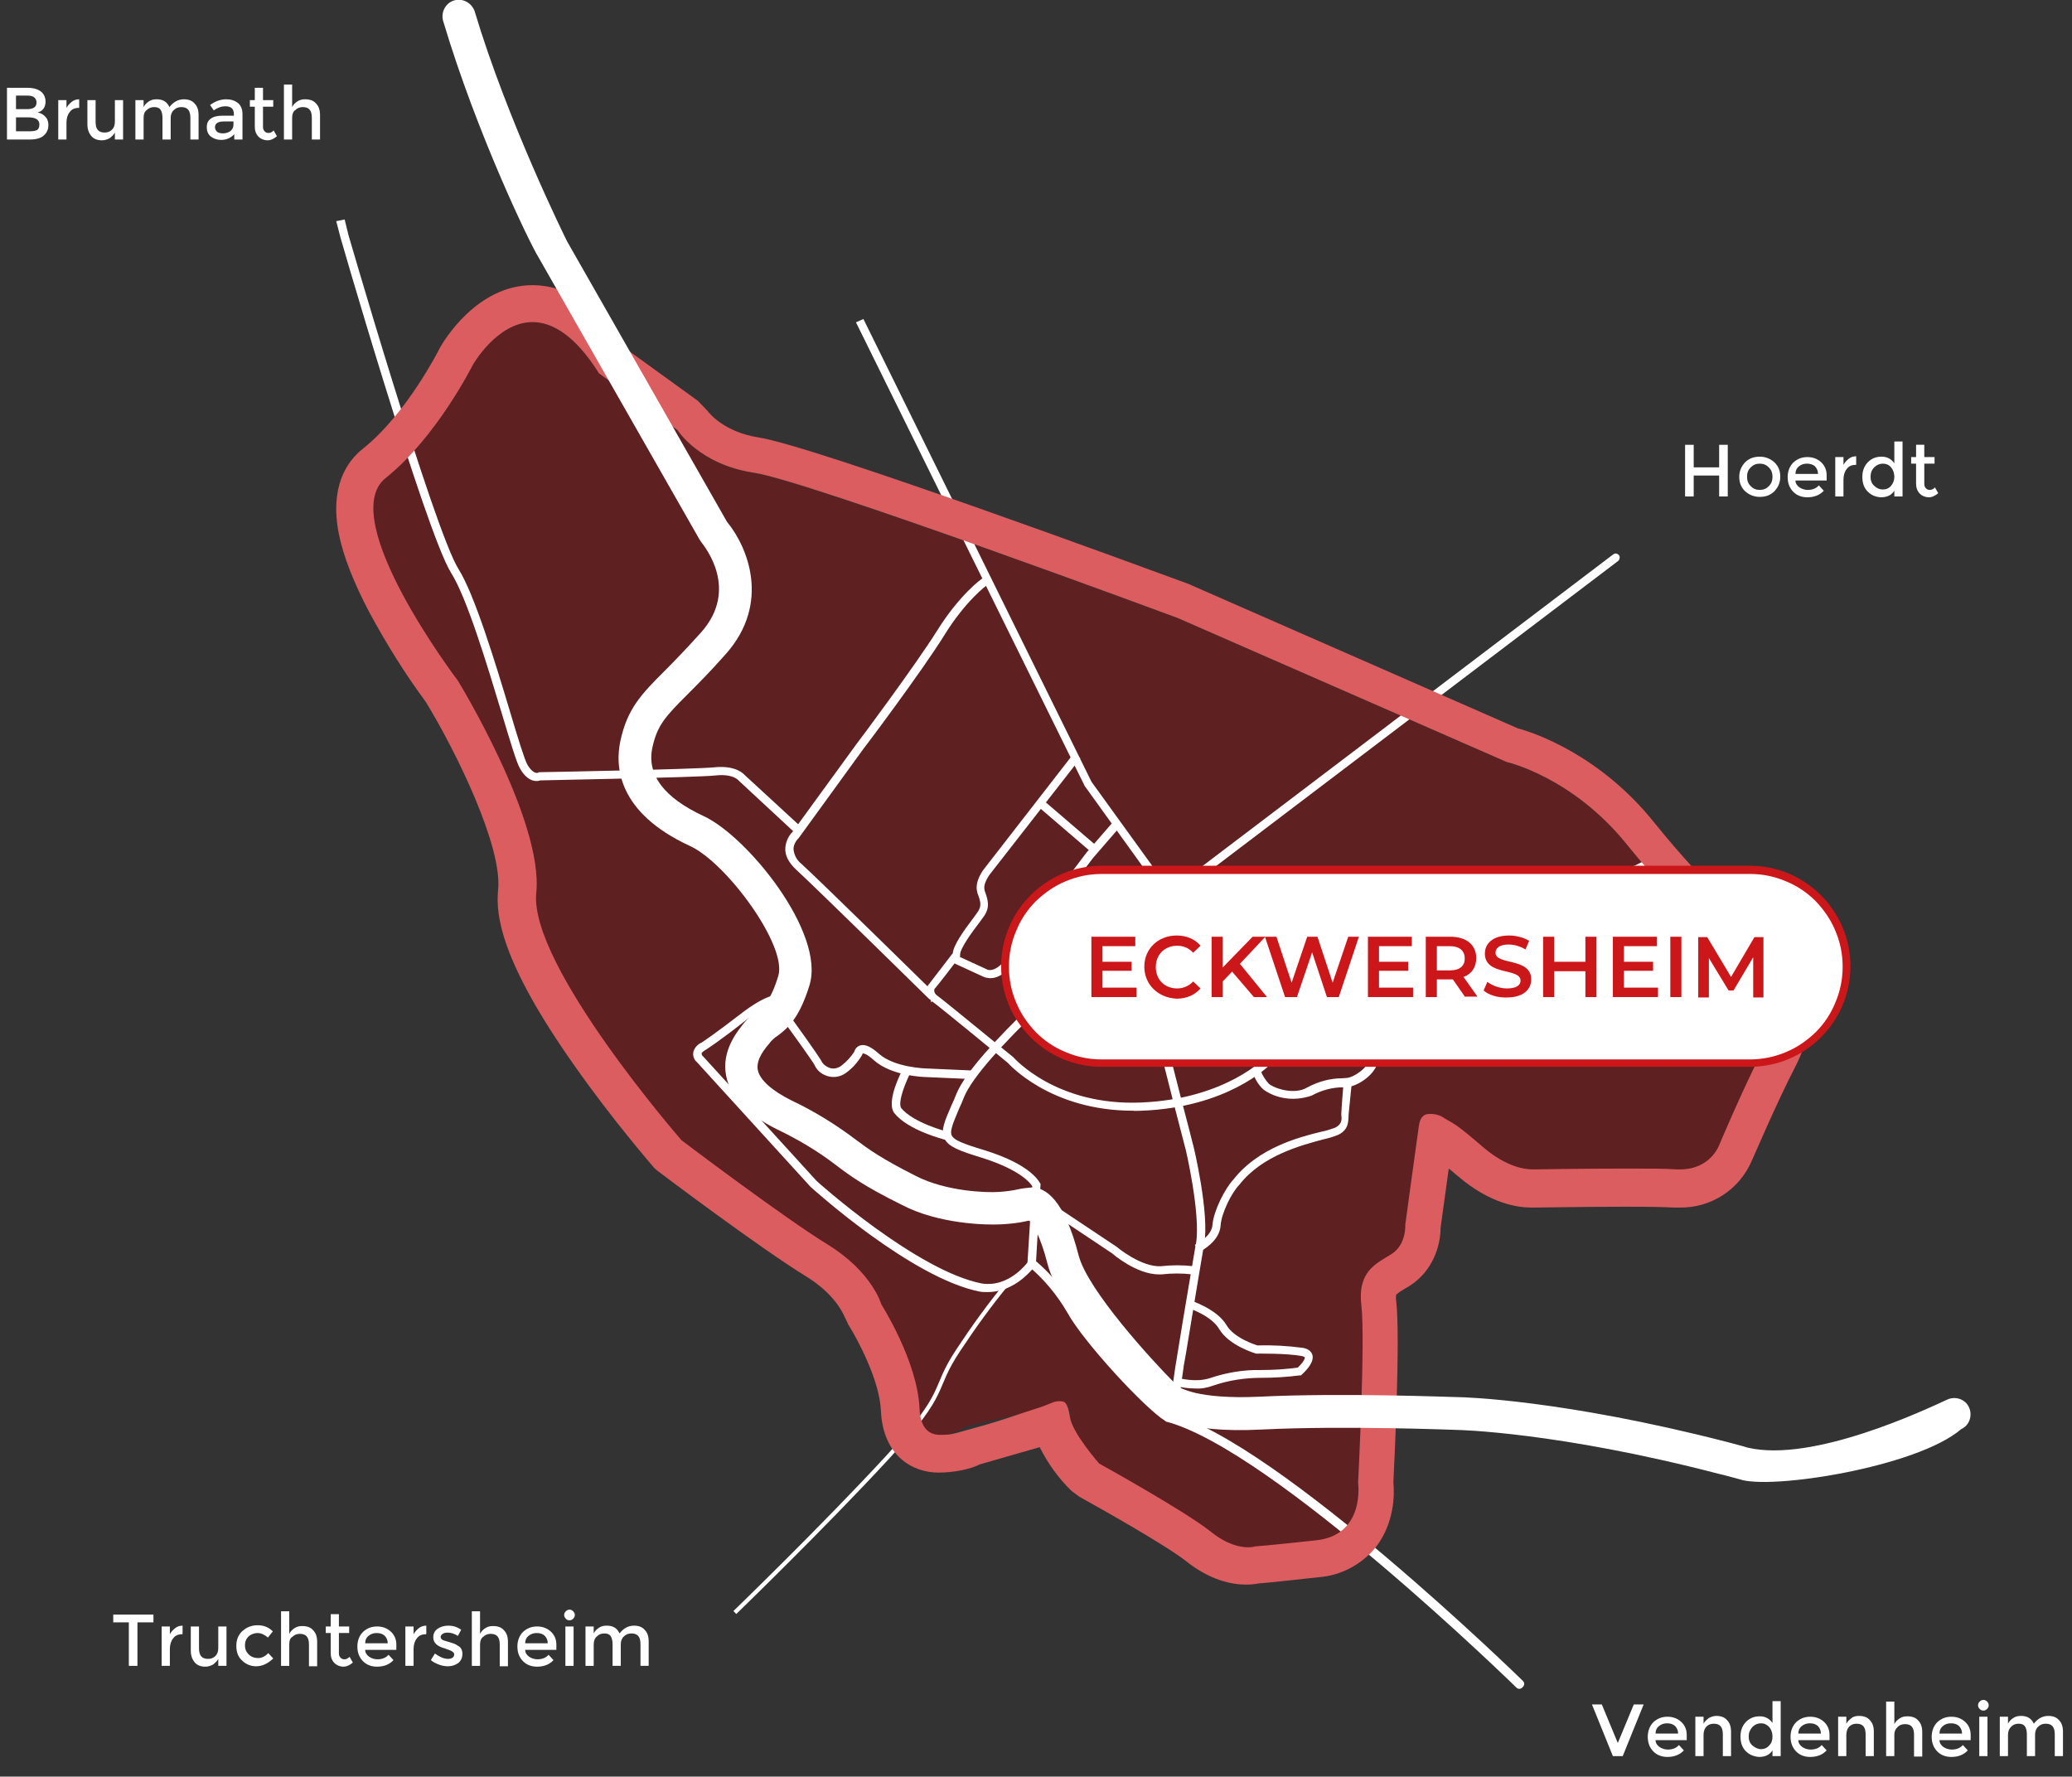
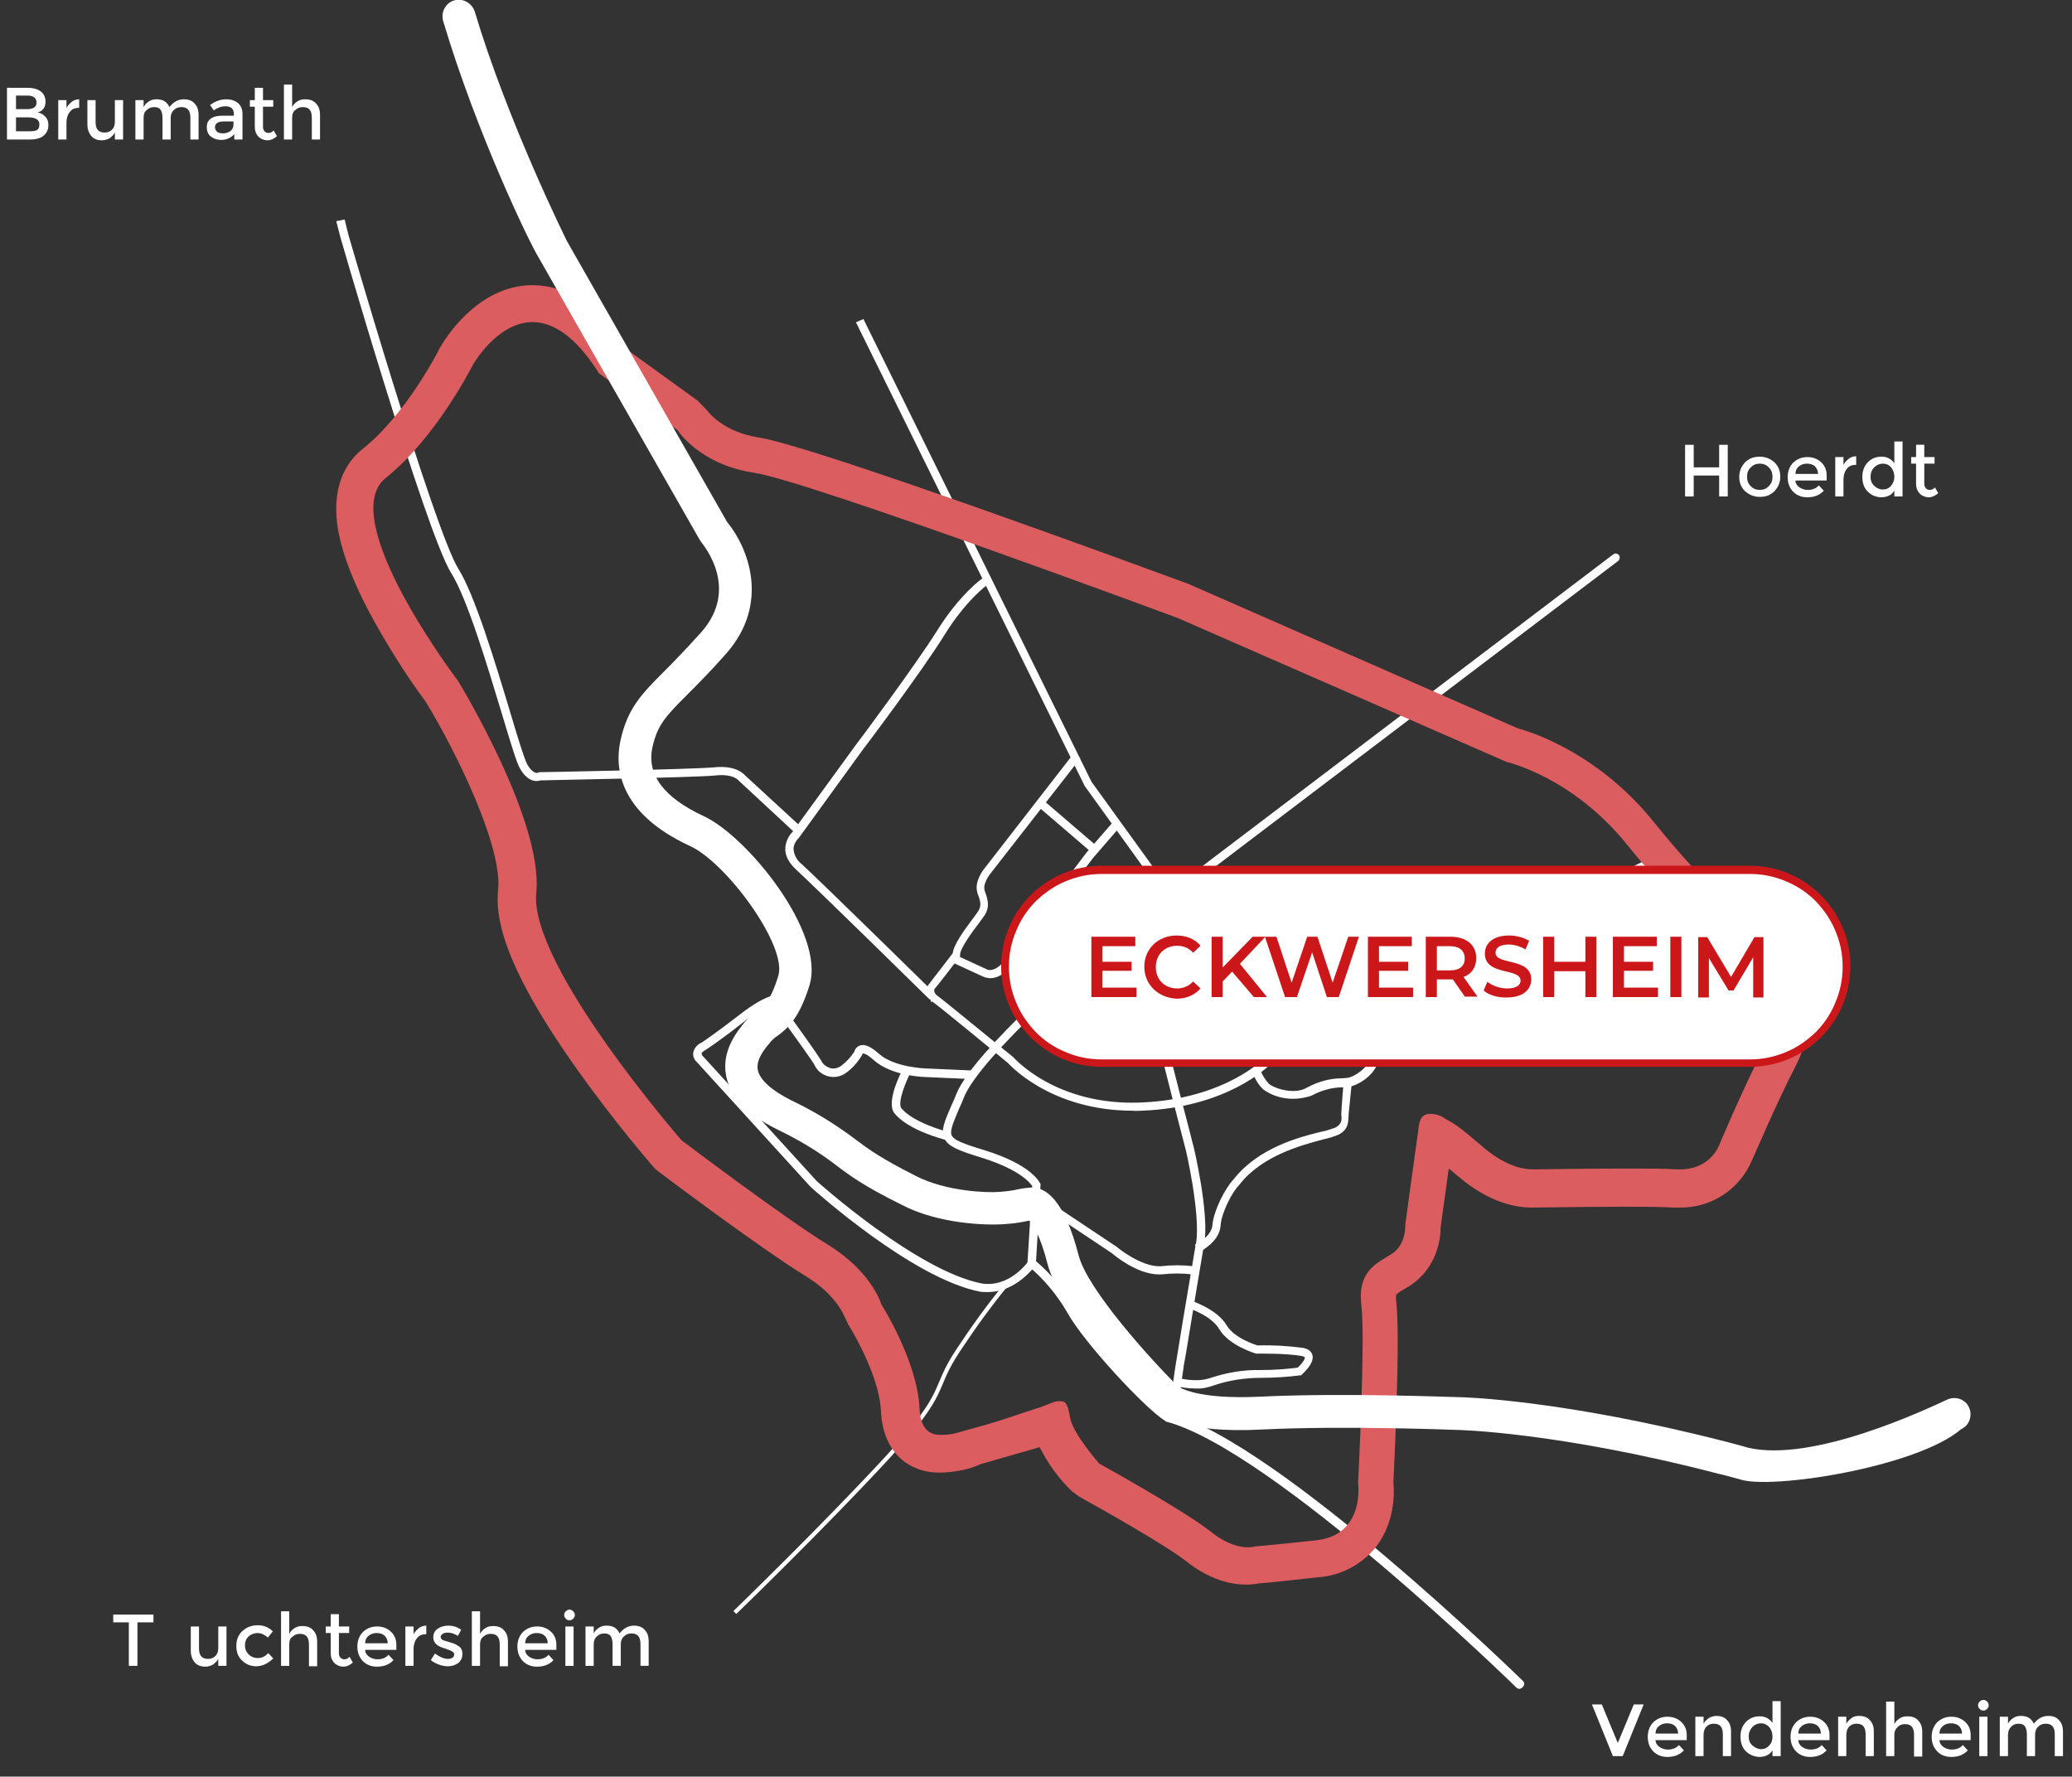
<svg xmlns="http://www.w3.org/2000/svg" version="1.1" id="Calque_1" x="0px" y="0px" viewBox="0 0 505 433" style="enable-background:new 0 0 505 433;" xml:space="preserve">
  <rect x="0" y="0" width="505" height="433" fill="#333333" stroke="none" />
  <style type="text/css">
	.st0{opacity:0.52;fill:#881113;enable-background:new    ;}
	.st1{fill:#FFFFFF;stroke:#FFFFFF;}
	.st2{fill:none;stroke:#FFFFFF;}
	.st3{fill:none;}
	.st4{fill:#DC5D5F;}
	.st5{fill:#FFFFFF;}
	.st6{fill:#CC171A;}
	.st7{enable-background:new    ;}
</style>
-   <path id="Tracé_65" class="st0" d="M146,91.1l19.1,13.8c0,0,5.3,8.4,18.6,10.4c13.2,2,103.4,35.4,103.4,35.4l80.2,35.1  c0,0,16,3.6,29.3,20.1s33.4,35.6,33.4,35.6s5.1,4.1,0,14s-10.9,23.7-10.9,23.7s-2.3,6.4-10.4,5.9s-34.6,0-34.6,0s-5.3,0.7-12.5-5.4  s-9.7-6.6-9.7-6.6s-5.3-4.1-6.1,1.5s-3.3,24-3.3,24s0.3,4.8-3.3,7.1s-8.4,4.1-7.4,12.5s-0.8,43.3-0.8,43.3s1.8,12.7-10.2,14  s-15,1.5-15,1.5s-4.3,1.5-10.7-3.6s-27.2-16.6-27.2-16.6s-6.6-6.4-7.1-12.2s-6.6-1.3-6.6-1.3l-18.6,4.3c0,0-10.9,7.1-11.5-4.3  s-9.3-25.3-9.3-25.3s-2.2-7.9-13.1-14.6s-35.6-25.4-35.6-25.4s-37.2-42.7-35.4-60.3c1.8-17.6-19.1-51.7-19.1-51.7  S81.6,126.4,94,116.5S115.2,89,115.2,89S129.2,64.1,146,91.1L146,91.1z" />
  <path id="Tracé_67" class="st1" d="M370.3,411.1c-0.2,0-0.3-0.1-0.4-0.2c-0.2-0.2-59.4-58-85.5-64.9l-0.1-0.1  c-4.8-2.9-19.8-19.1-23.7-26.2c-2.5-4.3-5.7-8.2-9.5-11.4l-0.2-0.2l1.2-19.1c-0.3-0.6-2.5-4.1-12.6-7.3c-5.6-1.7-8.1-2.7-8.9-4.5  c-0.8-1.7,0.1-3.8,1.8-7.7c0.4-0.8,0.8-1.8,1.2-2.8c4.3-10.4,32.1-34.1,33.2-35.1l18.1-13.7l108.6-82.4c0.2-0.2,0.5-0.1,0.7,0.1  c0.1,0.2,0.1,0.5-0.1,0.7l-108.6,82.4l-18.1,13.7c-0.3,0.2-28.7,24.5-32.9,34.8c-0.4,1-0.8,2-1.2,2.8c-1.5,3.6-2.4,5.6-1.8,6.9  c0.6,1.4,3,2.3,8.3,3.9c11.6,3.6,13.2,7.8,13.3,7.9l0,0.1l-1.1,18.8c3.9,3.3,7.1,7.2,9.6,11.6c3.8,6.8,18.6,22.8,23.3,25.7  c26.4,7,85.8,65,86,65.2c0.2,0.2,0.1,0.5-0.1,0.7l0,0C370.5,411.1,370.4,411.1,370.3,411.1L370.3,411.1z" />
  <path id="Tracé_68" class="st1" d="M351.7,227.2c-0.5,0-42.2-1.5-52.2-1.5s-14.7-6.6-14.9-6.9l-19.8-27.5L209.3,78.8l0.9-0.4  l55.4,112.4l19.8,27.4c0.1,0.1,4.3,6.4,14.1,6.4s51.8,1.5,52.2,1.5c8.5-1.1,16.8-3.2,24.8-6.3c12.6-5,24.2-9.1,24.3-9.2l0.3,0.9  c-0.1,0-11.7,4.1-24.2,9.1C368.7,223.9,360.3,226.1,351.7,227.2L351.7,227.2z" />
  <path id="Tracé_69" class="st1" d="M240.7,314.4c-0.6,0-1.2,0-1.8-0.1c-16.3-3.2-40-24.5-41-25.4c-0.3-0.3-25.9-28.4-27.7-30.4  c-0.6-0.5-0.9-1.3-0.7-2.1c0.3-0.9,0.9-1.5,1.8-1.9l0,0c0,0,3.2-2.1,9.4-6.9c6.3-4.9,8.9-4.7,9.2-4.7l-0.1,1l0.1-0.5l-0.1,0.5  c0,0-2.5-0.2-8.5,4.5c-6.2,4.9-9.5,7-9.5,7c-0.3,0.2-1.1,0.6-1.3,1.2c0,0.5,0.1,0.9,0.5,1.2c1.8,2,27.4,30.1,27.7,30.4  c0.2,0.2,24.5,22,40.5,25.1c7.2,1.1,11.7-5.5,11.8-5.5l0.8,0.6C251.6,308.4,247.5,314.4,240.7,314.4L240.7,314.4z" />
  <path id="Tracé_70" class="st1" d="M237,262.5L237,262.5l-11.3-0.5c-0.3,0-8.2-0.2-12.4-4c-2.1-1.9-2.9-1.8-3.2-1.7  c-0.2,0.1-0.4,0.3-0.4,0.5l-0.1,0.2c-0.9,1.5-2.1,2.9-3.6,4c-1.4,1.1-3.3,1.3-4.9,0.5c-0.9-0.4-1.7-1.2-2.1-2.1  c-0.3-0.7-4.8-7-7.6-10.8c-0.2-0.2-0.1-0.5,0.1-0.7c0.2-0.1,0.5-0.1,0.7,0.1c6.7,9.3,7.6,10.8,7.7,11.1l0,0c0.5,0.8,1.4,1.4,2.3,1.7  c1.1,0.3,2.3,0,3.2-0.7c1.3-1,2.4-2.2,3.3-3.6c0.1-0.6,0.5-1,1-1.2c1-0.4,2.4,0.3,4.2,1.9c3.9,3.5,11.7,3.7,11.8,3.7l11.3,0.5  c0.3,0,0.5,0.2,0.5,0.5C237.5,262.3,237.2,262.5,237,262.5L237,262.5z" />
  <path id="Tracé_71" class="st1" d="M230.5,277.3c-0.4-0.1-9-2.3-12.2-6.4c-1.7-2.6,1.8-9.5,2.3-10.3l0.9,0.5c-1,2-3.4,7.4-2.3,9.2  c3,3.8,11.5,6,11.6,6L230.5,277.3z" />
  <path id="Tracé_72" class="st1" d="M276.1,270.2c-20,0-30-11.4-30.1-11.5c-0.1-0.1-16.5-13.6-18.2-14.8c-1.2-0.7-1.7-2.2-1.2-3.5  l0.1-0.1c0,0,4-5.2,6-7.8c0.1-1.9,2.6-5.4,5.1-8.7c0.3-0.4,0.6-0.8,0.8-1.1c1.3-1.8,0.9-3.1,0.1-5.2l0-0.1c-0.8-2.4,1.5-5.3,1.6-5.4  l21.5-27.7l0.8,0.6L241,212.6c0,0-2.1,2.6-1.5,4.5l0,0.1c0.8,2.2,1.4,3.9-0.3,6.1c-0.2,0.3-0.5,0.7-0.8,1.1c-1.6,2.1-5,6.6-4.9,8.3  v0.2l-0.1,0.1c-1.8,2.4-5.6,7.3-6.1,7.8c-0.3,0.9,0.1,1.8,0.9,2.3c1.8,1.3,17.7,14.4,18.4,14.9c0.2,0.2,10.6,12.1,31.6,11.2  c21-0.9,30.6-11.2,30.7-11.3l0.2-0.1l11-5.2c2.7-2.2,5.6-4.1,8.7-5.6c4.2-2,12-14.4,12.8-15.8v-4.8h1v5.1l-0.1,0.1  c-0.3,0.6-8.7,14.1-13.3,16.3c-3,1.5-5.9,3.4-8.5,5.5l-0.1,0.1l-11,5.2c-0.9,1-10.8,10.7-31.3,11.5  C277.6,270.2,276.8,270.3,276.1,270.2L276.1,270.2z" />
  <path id="Tracé_73" class="st1" d="M315.2,267.3c-2.5,0-4.9-0.7-6.9-2.1c-1.1-1-1.9-2.3-2.4-3.7l0.9-0.3c0.5,1.2,1.2,2.3,2.1,3.3  c1.4,1.2,6.5,3,9.9,1c2.6-1.4,5.4-2.2,8.3-2.2c0.5,0,0.9-0.1,1.3-0.1c1.9-0.2,5.5-2.7,5.8-4.9c0.4-2.6,4.7-6.4,4.9-6.5  c2.4-2,4.7-4.2,6.7-6.7c2.3-3,0.1-6,0-6.1l-4.6-5.4l0.8-0.6l4.6,5.5c0,0.1,2.8,3.8,0,7.4c-2,2.5-4.3,4.8-6.8,6.8  c-1.2,1-4.2,4.1-4.5,5.9c-0.4,2.8-4.4,5.5-6.7,5.8c-0.4,0-0.8,0.1-1.3,0.1c-2.8,0-5.5,0.8-7.9,2.1  C318.1,267,316.7,267.3,315.2,267.3L315.2,267.3z" />
  <path id="Tracé_74" class="st1" d="M286.7,342l-1-0.1l1.3-9c0-0.2,3.4-20.7,4.8-28.8l0.2-1c1.2-7.2-2.6-23.6-2.7-23.7  c-0.2-0.9-5.7-21.6-6.4-25.5c-0.4-2.6,0.2-5.2,1.7-7.3l14.6-21.6l0.8,0.6l-14.6,21.6c-1.3,1.9-1.9,4.2-1.5,6.5  c0.7,3.9,6.4,25.2,6.4,25.4c0.2,0.7,4,16.7,2.7,24.1l-0.2,1c-1.4,8.1-4.7,28.6-4.8,28.8L286.7,342L286.7,342z" />
  <path id="Tracé_75" class="st1" d="M282.5,310.1c-5.3,0-10.9-4.8-11.1-5l-19.5-13l0.5-0.8l19.5,13c0.1,0.1,6.1,5.1,11.1,4.8  c2.6-0.3,5.3-0.3,7.9,0l-0.2,1c-2.5-0.3-5.1-0.3-7.7,0C282.9,310.1,282.7,310.1,282.5,310.1L282.5,310.1z" />
  <path id="Tracé_76" class="st1" d="M292.4,304.5l-0.5-0.9c0,0,3.9-2,4.1-5c0.3-3.4,3-8.7,5-10.8c5.9-7.6,15.8-10.2,21.2-11.5  c1.1-0.2,2.3-0.6,3.4-1c2.4-1.2,1.8-3.1,1.8-3.7c0-0.9,0.6-8.2,0.6-8.2l1,0.1c0,0-0.7,7-0.8,8c-0.1,1.5,0.2,3.4-2.2,4.6  c-1.2,0.5-2.3,0.8-3.6,1.1c-5.2,1.4-15,3.9-20.7,11.2c-1.9,1.9-4.5,7.1-4.7,10.2C296.8,302.2,292.6,304.4,292.4,304.5L292.4,304.5z" />
  <path id="Tracé_77" class="st1" d="M291.4,337.9c-1.6,0-3.2-0.2-4.7-0.6l0.3-1c0,0,4.5,1.3,8.2,0c3.9-1.3,8-2,12.2-1.9  c3,0,6-0.2,9.1-0.6c1-0.9,2.2-2.3,2-3.1c-0.1-0.4-0.7-0.6-1.1-0.7c-3.7-0.7-10.9-0.6-11-0.6h-0.1l-0.1,0c-0.3-0.1-6.3-1.9-8.6-5.7  c-2-3.5-7.8-5.4-7.9-5.4l0.3-0.9c0.2,0.1,6.2,2,8.5,5.8c1.9,3.3,7.2,5,7.9,5.2c3.7-0.1,7.4,0.1,11.1,0.6c1.1,0.2,1.7,0.7,1.9,1.4  c0.4,1.7-2.1,3.9-2.4,4.2l-0.1,0.1l-0.1,0c-3.1,0.4-6.2,0.6-9.4,0.6c-4,0-8,0.6-11.8,1.9C294.2,337.7,292.8,338,291.4,337.9  L291.4,337.9z" />
  <path id="Tracé_78" class="st1" d="M312.3,243.8l-24.2-1.4l0.1-1l23.7,1.4c1.4-1.4,10.6-10.3,25.1-3.8l-0.4,0.9  c-15-6.7-23.8,3.3-24.1,3.7L312.3,243.8L312.3,243.8z" />
  <path id="Tracé_79" class="st1" d="M312.7,257.1c-0.1,0-0.2,0-0.2-0.1c-0.1-0.1-3-1.6-2.6-7.8c0.4-5.8,1.7-6.4,2.3-6.4  c0.3,0,0.4,0.7,0.2,1c-0.1,0.1-1.1,0.7-1.5,5.4c-0.4,5.6,2,6.9,2.1,6.9c0.2,0.1,0.3,0.5,0.2,0.7C313,257,312.8,257.1,312.7,257.1  L312.7,257.1z" />
  <path id="Tracé_80" class="st1" d="M241.4,237.9c-0.5,0-1-0.1-1.5-0.3l-7.6-3.5l0.4-0.9l7.6,3.5c0.1,0.1,2.3,1.2,5.2-2.6  c3.3-4.3,19.7-26,19.7-26l6.5-7.5l0.8,0.7l-6.5,7.5c0,0-16.4,21.6-19.7,25.9C244.4,237.3,242.6,237.9,241.4,237.9L241.4,237.9z" />
  <rect id="Rectangle_49" x="259.7" y="192.7" transform="matrix(0.651 -0.759 0.759 0.651 -62.086 267.774)" class="st1" width="1" height="17.5" />
  <path id="Tracé_81" class="st1" d="M227.1,243.1c-0.1,0-0.3-0.1-0.4-0.1c-0.3-0.3-27.5-27-32.3-31.4c-1.7-1.6-2.6-3.2-2.5-4.9  c0.1-1.4,0.7-2.7,1.7-3.7l15.5-21.3c0.2-0.2,14.3-19.1,19.7-27.7c5.5-8.8,10.7-12.5,10.9-12.6c0.2-0.2,0.5-0.1,0.7,0.1  c0.2,0.2,0.1,0.5-0.1,0.7c0,0,0,0,0,0c-0.1,0-5.3,3.8-10.6,12.4c-5.4,8.7-19.6,27.6-19.8,27.8l-15.6,21.5c-0.8,0.8-1.4,1.9-1.4,3  c0.1,1.6,0.9,3.1,2.2,4.1c4.8,4.4,32,31.1,32.3,31.4c0.2,0.2,0.2,0.5,0,0.7c0,0,0,0,0,0C227.4,243,227.3,243.1,227.1,243.1  L227.1,243.1z" />
  <path id="Tracé_82" class="st1" d="M194.3,202.8l-13.9-12.9c-0.1-0.1-1.5-1.9-6.1-1.4c-4.8,0.5-40.1,1.1-42.7,1.2  c-0.5,0.2-2.5,0.7-4.4-2.6c-0.8-1.3-2.3-6.3-4.4-13.3c-3.6-11.9-8.5-28.2-12.4-34.4c-6.1-9.6-27.8-84.3-27.9-85.1l1-0.2  c0,0.2,21.8,75.3,27.8,84.8c3.9,6.2,8.9,22.6,12.5,34.6c1.9,6.4,3.6,11.9,4.3,13.1c1.7,2.9,3.2,2.2,3.2,2.2l0.2-0.1  c0.4,0,37.9-0.7,42.7-1.2c5.1-0.5,6.8,1.6,6.9,1.7l13.9,12.8L194.3,202.8L194.3,202.8z" />
  <path id="Tracé_247" class="st2" d="M245.4,312.9c-4.2,5.1-8.1,10.5-11.8,16.1c-6.8,10.2-1.9,9.5-17.4,26.3s-37.1,37.7-37.1,37.7" />
  <path id="Tracé_83" class="st3" d="M146,91.4l19.1,13.8c0,0,5.3,8.4,18.6,10.4c13.2,2,103.4,35.4,103.4,35.4l80.2,35.1  c0,0,16,3.6,29.3,20.1s33.4,35.6,33.4,35.6s5.1,4.1,0,14c-5.1,9.9-10.9,23.7-10.9,23.7s-2.3,6.4-10.4,5.9s-34.6,0-34.6,0  s-5.3,0.7-12.5-5.4s-9.7-6.6-9.7-6.6s-5.3-4.1-6.1,1.5s-3.3,24-3.3,24s0.3,4.8-3.3,7.1s-8.4,4.1-7.4,12.5s-0.8,43.3-0.8,43.3  s1.8,12.7-10.2,14s-15,1.5-15,1.5s-4.3,1.5-10.7-3.6s-27.2-16.6-27.2-16.6s-6.6-6.4-7.1-12.2s-6.6-1.3-6.6-1.3l-18.6,4.3  c0,0-10.9,7.1-11.5-4.3s-9.3-25.3-9.3-25.3s-2.2-7.9-13.1-14.6s-35.6-25.4-35.6-25.4s-37.2-42.7-35.4-60.3s-19.1-51.7-19.1-51.7  S81.6,126.7,94,116.8s21.1-27.5,21.1-27.5S129.2,64.3,146,91.4L146,91.4z" />
  <path id="Tracé_66" class="st4" d="M129.8,78.5c4.7,0,10.3,3.1,16.2,12.5l19.1,13.8c0,0,5.3,8.4,18.6,10.4S287,150.6,287,150.6  l80.2,35.1c0,0,16,3.6,29.3,20.1s33.4,35.6,33.4,35.6s5.1,4.1,0,14c-5.1,9.9-10.9,23.7-10.9,23.7s-2.1,5.9-9.5,5.9  c-0.3,0-0.6,0-0.9,0c-2.6-0.2-7.1-0.2-12-0.2c-10.4,0-22.6,0.2-22.6,0.2c-0.2,0-0.4,0-0.6,0c-1.6,0-6.2-0.5-11.9-5.4  c-7.1-6.1-7.2-5.7-9.2-6.9c-1.2-0.9-2.6-1.3-4-1.2c-1.2,0-2.2,0.7-2.5,3c-0.8,5.6-3.3,24-3.3,24s0.3,4.8-3.3,7.1s-8.4,4.1-7.4,12.5  s-0.8,43.3-0.8,43.3s1.8,12.7-10.2,14s-15,1.5-15,1.5c-0.6,0.2-1.1,0.2-1.7,0.2c-1.8,0-5-0.6-9-3.8c-6.4-5.1-27.2-16.6-27.2-16.6  s-6.5-7.4-7.1-11.2s-1.3-4-2.5-4c-1.9,0-1.7,0.6-6.7,2.1c-5,1.6-7.1,2.5-13.3,4.2s-6.1,1.9-9.2,1.9c-2.5,0-4.8-1.4-5-6.5  c-0.5-11.5-9.3-25.3-9.3-25.3s-2.2-7.9-13.1-14.6s-35.6-25.4-35.6-25.4s-37.2-42.7-35.4-60.3c1.8-17.6-19.1-51.7-19.1-51.7  S81.6,126.4,94,116.5S115.2,89,115.2,89S121.1,78.5,129.8,78.5 M129.8,69.5L129.8,69.5c-13.6,0-21.6,13.6-22.5,15.1l-0.1,0.2  l-0.1,0.2c-0.1,0.2-8,15.9-18.7,24.4c-3.9,3.1-8.1,9.3-5.8,20.8c1.1,5.4,3.6,11.8,7.4,19c4.1,7.6,8.7,15,13.8,21.9  c7.5,12.3,18.7,35.3,17.6,45.8c-0.6,6.1,0.6,17.3,18.6,42.8c9.2,13.1,18.5,23.8,18.9,24.3l0.6,0.7l0.7,0.6c1,0.8,25.2,19,36.3,25.8  c6.8,4.2,8.8,8.7,9.2,9.5l1.1,2.3c2.1,3.3,7.6,13.5,7.9,20.9c0.5,11.1,7.8,15.1,14,15.1c4,0,8-0.9,10.1-2l14.6-4.2  c2,4,4.6,7.6,7.8,10.7l1.9,1.4c5.6,3.1,21.2,11.9,26,15.7c5.9,4.7,11.2,5.7,14.6,5.7c1.1,0,2.1-0.1,3.2-0.3  c1.5-0.1,5.5-0.5,14.5-1.5c5.4-0.4,10.5-3.1,13.9-7.3c4.6-5.9,4.6-13,4.3-15.8c0.3-5.9,1.7-35.6,0.7-44.1c-0.1-0.6-0.1-1.1,0-1.7  c0.6-0.5,1.2-0.9,1.9-1.3c0.5-0.3,1-0.6,1.5-0.9c5.4-3.5,7.4-9.5,7.4-14c0.3-2.1,1.2-8.6,2-14.5c0.7,0.5,1.4,1.2,2.3,1.9  c7.7,6.6,14.4,7.6,17.7,7.6c0.4,0,0.7,0,1,0c1.9,0,12.8-0.2,22.1-0.2c6.8,0,10,0.1,11.5,0.2c0.5,0,1,0,1.5,0  c7.8,0.2,14.8-4.4,17.8-11.5c0.7-1.5,6-14,10.6-22.9c6.4-12.5,2-21.3-2-24.8c-1.9-1.8-20.3-19.5-32.4-34.6  c-13.2-16.5-29.2-21.9-33.3-23l-79.6-34.9l-0.2-0.1l-0.2-0.1c-9.3-3.4-91.4-33.7-105.1-35.8c-8.2-1.3-11.9-5.8-12.4-6.5l-2.3-2.4  l-17.7-12.8C145.9,74.6,138.2,69.5,129.8,69.5L129.8,69.5L129.8,69.5z" />
  <path id="Tracé_84" class="st5" d="M423.9,360.5c-1.6-0.4-3.2-0.9-5-1.3c-39.2-10.2-63.5-10.7-63.7-10.7h-0.1  c-0.3,0-27.3-1.1-47.5-0.1c-19.2,1-25.1-3.3-27-5.8c-3.2-3.3-22.3-22.9-25.3-34.6c-1.8-7.1-3.7-9.7-4.4-10.5c-0.3,0-0.7,0.1-1.1,0.2  c-1.9,0.4-3.9,0.6-5.9,0.7c-3.7,0.2-15.3-0.1-24.2-4.8c-9.1-4.5-12.6-7.1-15.9-9.6c-4.4-3.4-9.3-6.3-14.3-8.7  c-7.3-3.6-11.5-8-12.5-13c-1.3-6.3,2.9-11.2,4.6-13.3l0.3-0.3c0.8-0.9,1.7-1.7,2.7-2.4c1.6-1.2,3.3-2.5,5.1-8.5  c2.2-7.3-12.6-27.5-21.5-31.6c-17.8-8.2-18.3-19.5-17-25.6c1.7-7.9,5.1-11.4,10.8-17.1c2.4-2.4,5.3-5.4,8.9-9.4  c9.3-10.5,0.9-20.8,0-22l-0.2-0.3l-0.2-0.3l-39.2-68.7c-2.1-3.3-15.1-30.2-23.3-57.7c-0.6-2.1,0.6-4.4,2.7-5c2.1-0.6,4.3,0.6,5,2.7  c0,0,0,0,0,0c8,26.7,22.1,55.2,22.4,55.8l0.1,0.2l39,68.4c4.9,5.9,10.8,19.7-0.3,32.2c-3.7,4.2-6.8,7.3-9.2,9.7  c-5.5,5.5-7.5,7.6-8.7,13.1c-1.4,6.6,2.8,12.2,12.5,16.7c10.6,4.9,29.7,28.4,25.8,41.2c-2.4,7.8-5.1,10.4-8,12.5  c-0.5,0.3-0.9,0.7-1.4,1.2l-0.3,0.4c-1.2,1.4-3.4,4-2.9,6.6c0.5,2.4,3.4,5,8.2,7.4c5.5,2.6,10.7,5.8,15.6,9.5  c3.2,2.4,6.2,4.6,14.7,8.9c7.4,3.8,17.3,4.1,20.1,3.9c1.7-0.1,3.4-0.3,5.1-0.7c1-0.2,2-0.3,3.1-0.4c3.3,0,7.9,2.9,11.4,16.6  c2.2,8.4,17.7,25.4,23.5,31.2l0.4,0.5c0.7,0.5,5,3.4,20.2,2.7c20.2-1,46.9,0.1,48.2,0.1c1.7,0,25.9,0.7,65.6,10.9  c1.8,0.5,3.5,0.9,5.1,1.4c15.9,3.8,43.5-9.3,48.7-11.7c2-0.9,4.4-0.1,5.3,1.9c0.9,2,0.1,4.4-1.9,5.3l0,0  C467.2,357.6,431.3,363.2,423.9,360.5z" />
  <path class="st5" d="M426.5,259h-158c-3.2,0-6.3-0.6-9.1-1.8c-2.8-1.2-5.3-2.9-7.5-5s-3.9-4.7-5-7.5c-1.2-2.9-1.8-6-1.8-9.1  c0-3.2,0.6-6.3,1.8-9.1c1.2-2.8,2.9-5.3,5-7.5s4.7-3.9,7.5-5c2.9-1.2,6-1.8,9.1-1.8h158c3.2,0,6.3,0.6,9.1,1.8  c2.8,1.2,5.3,2.9,7.5,5s3.9,4.7,5,7.5c1.2,2.9,1.8,6,1.8,9.1c0,3.2-0.6,6.3-1.8,9.1c-1.2,2.8-2.9,5.3-5,7.5s-4.7,3.9-7.5,5  C432.8,258.4,429.7,259,426.5,259z" />
  <path class="st6" d="M268.5,213c-3,0-6,0.6-8.8,1.8c-2.7,1.1-5.1,2.8-7.2,4.8c-2.1,2.1-3.7,4.5-4.8,7.2c-1.2,2.8-1.8,5.7-1.8,8.8  s0.6,6,1.8,8.8c1.1,2.7,2.8,5.1,4.8,7.2c2.1,2.1,4.5,3.7,7.2,4.8c2.8,1.2,5.7,1.8,8.8,1.8h158c3,0,6-0.6,8.8-1.8  c2.7-1.1,5.1-2.8,7.2-4.8c2.1-2.1,3.7-4.5,4.8-7.2c1.2-2.8,1.8-5.7,1.8-8.8s-0.6-6-1.8-8.8c-1.1-2.7-2.8-5.1-4.8-7.2  c-2.1-2.1-4.5-3.7-7.2-4.8c-2.8-1.2-5.7-1.8-8.8-1.8H268.5 M268.5,211h158c13.5,0,24.5,11,24.5,24.5S440,260,426.5,260h-158  c-13.5,0-24.5-11-24.5-24.5S255,211,268.5,211z" />
  <g class="st7">
    <path class="st6" d="M277,240.7v2.3h-11v-14.7h10.7v2.3h-8v3.8h7.1v2.2h-7.1v4.1H277z" />
    <path class="st6" d="M278.9,235.6c0-4.4,3.4-7.6,7.9-7.6c2.4,0,4.5,0.9,5.8,2.5l-1.8,1.7c-1.1-1.2-2.4-1.7-3.9-1.7   c-3,0-5.2,2.1-5.2,5.2s2.2,5.2,5.2,5.2c1.5,0,2.9-0.6,3.9-1.7l1.8,1.7c-1.4,1.6-3.4,2.5-5.8,2.5C282.3,243.2,278.9,240,278.9,235.6   z" />
    <path class="st6" d="M300.3,236.8l-2.3,2.4v3.8h-2.7v-14.7h2.7v7.5l7.3-7.5h3.1l-6.2,6.6l6.6,8.1h-3.2L300.3,236.8z" />
    <path class="st6" d="M331.2,228.3l-4.9,14.7h-2.9l-3.6-10.9l-3.7,10.9h-2.9l-4.9-14.7h2.8l3.7,11.2l3.8-11.2h2.5l3.7,11.2l3.8-11.2   H331.2z" />
    <path class="st6" d="M344.4,240.7v2.3h-11v-14.7h10.7v2.3h-8v3.8h7.1v2.2h-7.1v4.1H344.4z" />
    <path class="st6" d="M357.1,243l-3-4.3c-0.2,0-0.4,0-0.6,0h-3.3v4.3h-2.7v-14.7h6c3.9,0,6.3,2,6.3,5.2c0,2.2-1.1,3.9-3.1,4.6   l3.4,4.8H357.1z M353.4,230.6h-3.2v5.9h3.2c2.4,0,3.6-1.1,3.6-2.9S355.8,230.6,353.4,230.6z" />
    <path class="st6" d="M361.6,241.4l0.9-2.1c1.2,0.9,3,1.6,4.8,1.6c2.3,0,3.3-0.8,3.3-1.9c0-3.2-8.7-1.1-8.7-6.6   c0-2.4,1.9-4.4,5.9-4.4c1.8,0,3.6,0.5,4.9,1.3l-0.9,2.1c-1.3-0.8-2.8-1.2-4.1-1.2c-2.3,0-3.2,0.9-3.2,2c0,3.1,8.7,1.1,8.7,6.5   c0,2.4-1.9,4.4-5.9,4.4C365.1,243.2,362.8,242.5,361.6,241.4z" />
    <path class="st6" d="M389.1,228.3V243h-2.7v-6.3h-7.6v6.3h-2.7v-14.7h2.7v6.1h7.6v-6.1H389.1z" />
    <path class="st6" d="M404.1,240.7v2.3h-11v-14.7h10.7v2.3h-8v3.8h7.1v2.2h-7.1v4.1H404.1z" />
    <path class="st6" d="M407.1,228.3h2.7V243h-2.7V228.3z" />
    <path class="st6" d="M427.3,243l0-9.7l-4.8,8.1h-1.2l-4.8-7.9v9.6h-2.6v-14.7h2.2l5.8,9.7l5.7-9.7h2.2l0,14.7H427.3z" />
  </g>
  <g class="st7">
    <path class="st5" d="M395.5,428h-2.4l-5.1-12.6h2.4l3.9,9.4l3.9-9.4h2.4L395.5,428z" />
    <path class="st5" d="M411,424.1h-7.5c0,0.7,0.4,1.3,1,1.7s1.3,0.6,2,0.6c1.2,0,2.1-0.4,2.7-1.1l1.2,1.3c-1,1.1-2.4,1.6-4,1.6   c-1.3,0-2.5-0.4-3.4-1.3c-0.9-0.9-1.4-2.1-1.4-3.6s0.5-2.7,1.4-3.6c1-0.9,2.1-1.3,3.4-1.3c1.3,0,2.4,0.4,3.3,1.2s1.4,1.9,1.4,3.2   V424.1z M403.5,422.5h5.5c0-0.8-0.3-1.4-0.8-1.9c-0.5-0.4-1.1-0.6-1.9-0.6c-0.7,0-1.4,0.2-2,0.7   C403.8,421.1,403.5,421.7,403.5,422.5z" />
    <path class="st5" d="M415.2,422.8v5.2h-2v-9.6h2v1.7c0.3-0.6,0.8-1,1.3-1.4c0.6-0.3,1.2-0.5,1.8-0.5c1.1,0,2,0.3,2.6,1   c0.7,0.7,1,1.6,1,2.9v5.9h-2v-5.3c0-1.8-0.7-2.6-2.2-2.6c-0.7,0-1.3,0.2-1.8,0.7C415.5,421.2,415.2,421.9,415.2,422.8z" />
    <path class="st5" d="M425.5,426.8c-0.9-0.9-1.3-2.1-1.3-3.6c0-1.5,0.5-2.7,1.4-3.6c0.9-0.9,2-1.3,3.3-1.3c1.3,0,2.3,0.5,3.1,1.6   v-5.3h2V428h-2v-1.4c-0.7,1.1-1.8,1.6-3.3,1.6C427.5,428.1,426.4,427.7,425.5,426.8z M426.2,423.2c0,0.9,0.3,1.7,0.9,2.2   s1.3,0.9,2.1,0.9c0.8,0,1.5-0.3,2-0.9c0.6-0.6,0.8-1.3,0.8-2.2s-0.3-1.7-0.8-2.3c-0.6-0.6-1.2-0.9-2-0.9s-1.5,0.3-2.1,0.9   C426.5,421.6,426.2,422.3,426.2,423.2z" />
    <path class="st5" d="M445.8,424.1h-7.5c0,0.7,0.4,1.3,1,1.7s1.3,0.6,2,0.6c1.2,0,2.1-0.4,2.7-1.1l1.2,1.3c-1,1.1-2.4,1.6-4,1.6   c-1.3,0-2.5-0.4-3.4-1.3c-0.9-0.9-1.4-2.1-1.4-3.6s0.5-2.7,1.4-3.6c1-0.9,2.1-1.3,3.4-1.3c1.3,0,2.4,0.4,3.3,1.2s1.4,1.9,1.4,3.2   V424.1z M438.3,422.5h5.5c0-0.8-0.3-1.4-0.8-1.9c-0.5-0.4-1.1-0.6-1.9-0.6c-0.7,0-1.4,0.2-2,0.7   C438.6,421.1,438.3,421.7,438.3,422.5z" />
    <path class="st5" d="M450,422.8v5.2h-2v-9.6h2v1.7c0.3-0.6,0.8-1,1.3-1.4s1.2-0.5,1.8-0.5c1.1,0,2,0.3,2.6,1c0.7,0.7,1,1.6,1,2.9   v5.9h-2v-5.3c0-1.8-0.7-2.6-2.2-2.6c-0.7,0-1.3,0.2-1.8,0.7C450.3,421.2,450,421.9,450,422.8z" />
    <path class="st5" d="M461.7,422.8v5.2h-2v-13.3h2v5.5c0.3-0.6,0.7-1,1.3-1.4s1.2-0.5,1.9-0.5c1.1,0,2,0.3,2.6,1   c0.7,0.7,1,1.6,1,2.9v5.9h-2v-5.3c0-1.8-0.7-2.6-2.2-2.6c-0.7,0-1.3,0.2-1.8,0.7S461.7,421.9,461.7,422.8z" />
    <path class="st5" d="M480.2,424.1h-7.5c0,0.7,0.4,1.3,1,1.7s1.3,0.6,2,0.6c1.2,0,2.1-0.4,2.7-1.1l1.2,1.3c-1,1.1-2.4,1.6-4,1.6   c-1.3,0-2.5-0.4-3.4-1.3c-0.9-0.9-1.4-2.1-1.4-3.6s0.5-2.7,1.4-3.6c1-0.9,2.1-1.3,3.4-1.3s2.4,0.4,3.3,1.2c0.9,0.8,1.4,1.9,1.4,3.2   V424.1z M472.7,422.5h5.5c0-0.8-0.3-1.4-0.8-1.9c-0.5-0.4-1.1-0.6-1.9-0.6s-1.4,0.2-2,0.7C473,421.1,472.7,421.7,472.7,422.5z" />
    <path class="st5" d="M482.5,416.5c-0.3-0.3-0.4-0.6-0.4-0.9s0.1-0.6,0.4-0.9s0.6-0.4,0.9-0.4s0.6,0.1,0.9,0.4s0.4,0.6,0.4,0.9   s-0.1,0.6-0.4,0.9s-0.6,0.4-0.9,0.4S482.8,416.8,482.5,416.5z M484.4,428h-2v-9.6h2V428z" />
    <path class="st5" d="M489.4,422.8v5.2h-2v-9.6h2v1.7c0.3-0.6,0.7-1,1.3-1.4s1.2-0.5,1.9-0.5c1.5,0,2.5,0.6,3.1,1.9   c0.9-1.2,2.1-1.9,3.5-1.9c1.1,0,2,0.3,2.6,1c0.7,0.7,1,1.6,1,2.9v5.9h-2v-5.3c0-1.8-0.7-2.6-2.2-2.6c-0.7,0-1.3,0.2-1.8,0.7   c-0.5,0.4-0.8,1.1-0.8,1.9v5.3h-2v-5.3c0-0.9-0.2-1.6-0.5-2c-0.3-0.4-0.8-0.6-1.5-0.6s-1.3,0.2-1.8,0.7S489.4,421.9,489.4,422.8z" />
  </g>
  <g class="st7">
    <path class="st5" d="M33.5,395.3V406h-2.1v-10.6h-3.8v-1.9h9.8v1.9H33.5z" />
-     <path class="st5" d="M44.4,398.3c-1,0-1.7,0.3-2.2,1c-0.5,0.6-0.8,1.5-0.8,2.6v4.1h-2v-9.6h2v1.9c0.3-0.6,0.8-1.1,1.3-1.5   s1.1-0.6,1.8-0.6l0,2C44.4,398.3,44.4,398.3,44.4,398.3z" />
    <path class="st5" d="M53.2,401.6v-5.2h2v9.6h-2v-1.7c-0.3,0.6-0.8,1-1.3,1.4c-0.6,0.3-1.2,0.5-1.8,0.5c-1.1,0-2-0.3-2.6-1   s-1-1.6-1-2.9v-5.9h2v5.3c0,1.8,0.7,2.6,2.2,2.6c0.7,0,1.3-0.2,1.8-0.7S53.2,402.5,53.2,401.6z" />
    <path class="st5" d="M62.4,406.1c-1.3,0-2.5-0.5-3.4-1.4c-1-0.9-1.4-2.1-1.4-3.6c0-1.5,0.5-2.7,1.5-3.6s2.2-1.4,3.7-1.4   s2.7,0.5,3.7,1.5l-1.2,1.5c-0.8-0.7-1.7-1.1-2.5-1.1c-0.8,0-1.6,0.3-2.2,0.8c-0.6,0.6-0.9,1.3-0.9,2.2c0,0.9,0.3,1.6,0.9,2.2   c0.6,0.6,1.4,0.9,2.3,0.9s1.7-0.4,2.5-1.2l1.2,1.3C65.2,405.5,63.9,406.1,62.4,406.1z" />
    <path class="st5" d="M70.5,400.8v5.2h-2v-13.3h2v5.5c0.3-0.6,0.7-1,1.3-1.4s1.2-0.5,1.9-0.5c1.1,0,2,0.3,2.6,1c0.7,0.7,1,1.6,1,2.9   v5.9h-2v-5.3c0-1.8-0.7-2.6-2.2-2.6c-0.7,0-1.3,0.2-1.8,0.7C70.7,399.2,70.5,399.9,70.5,400.8z" />
    <path class="st5" d="M82.6,398v4.9c0,0.5,0.1,0.8,0.4,1.1c0.2,0.3,0.6,0.4,1,0.4s0.8-0.2,1.2-0.6l0.8,1.4c-0.7,0.6-1.5,1-2.3,1   s-1.6-0.3-2.2-0.9s-0.9-1.4-0.9-2.4V398h-1.2v-1.6h1.2v-3h2v3h2.5v1.6H82.6z" />
    <path class="st5" d="M96.5,402.1H89c0,0.7,0.4,1.3,1,1.7s1.3,0.6,2,0.6c1.2,0,2.1-0.4,2.7-1.1l1.2,1.3c-1,1.1-2.4,1.6-4,1.6   c-1.3,0-2.5-0.4-3.4-1.3c-0.9-0.9-1.4-2.1-1.4-3.6s0.5-2.7,1.4-3.6c1-0.9,2.1-1.3,3.4-1.3c1.3,0,2.4,0.4,3.3,1.2   c0.9,0.8,1.4,1.9,1.4,3.2V402.1z M89,400.5h5.5c0-0.8-0.3-1.4-0.8-1.9c-0.5-0.4-1.1-0.6-1.9-0.6c-0.7,0-1.4,0.2-2,0.7   C89.3,399.1,89,399.7,89,400.5z" />
    <path class="st5" d="M103.8,398.3c-1,0-1.7,0.3-2.2,1c-0.5,0.6-0.8,1.5-0.8,2.6v4.1h-2v-9.6h2v1.9c0.3-0.6,0.8-1.1,1.3-1.5   s1.1-0.6,1.8-0.6l0,2C103.8,398.3,103.8,398.3,103.8,398.3z" />
    <path class="st5" d="M112.7,403.1c0,0.9-0.3,1.6-1,2.2c-0.7,0.5-1.5,0.8-2.5,0.8c-0.7,0-1.4-0.1-2.2-0.4s-1.4-0.6-2-1.1l1-1.6   c1.1,0.8,2.2,1.3,3.2,1.3c0.5,0,0.8-0.1,1.1-0.3c0.3-0.2,0.4-0.5,0.4-0.8c0-0.5-0.6-0.9-1.9-1.3c-0.1,0-0.2-0.1-0.2-0.1   c-2-0.5-3-1.4-3-2.7c0-0.9,0.3-1.6,1-2.1c0.7-0.5,1.6-0.8,2.7-0.8s2.1,0.3,3.1,1l-0.8,1.5c-0.8-0.5-1.6-0.8-2.5-0.8   c-0.5,0-0.9,0.1-1.2,0.3c-0.3,0.2-0.5,0.4-0.5,0.8c0,0.3,0.2,0.5,0.5,0.7c0.2,0.1,0.5,0.2,0.9,0.3c0.4,0.1,0.7,0.2,1,0.3   c0.3,0.1,0.6,0.2,0.9,0.3c0.3,0.1,0.6,0.3,0.9,0.5C112.4,401.5,112.7,402.2,112.7,403.1z" />
    <path class="st5" d="M117,400.8v5.2h-2v-13.3h2v5.5c0.3-0.6,0.7-1,1.3-1.4s1.2-0.5,1.9-0.5c1.1,0,2,0.3,2.6,1c0.7,0.7,1,1.6,1,2.9   v5.9h-2v-5.3c0-1.8-0.7-2.6-2.2-2.6c-0.7,0-1.3,0.2-1.8,0.7C117.3,399.2,117,399.9,117,400.8z" />
    <path class="st5" d="M135.5,402.1H128c0,0.7,0.4,1.3,1,1.7s1.3,0.6,2,0.6c1.2,0,2.1-0.4,2.7-1.1l1.2,1.3c-1,1.1-2.4,1.6-4,1.6   c-1.3,0-2.5-0.4-3.4-1.3c-0.9-0.9-1.4-2.1-1.4-3.6s0.5-2.7,1.4-3.6c1-0.9,2.1-1.3,3.4-1.3c1.3,0,2.4,0.4,3.3,1.2   c0.9,0.8,1.4,1.9,1.4,3.2V402.1z M128,400.5h5.5c0-0.8-0.3-1.4-0.8-1.9c-0.5-0.4-1.1-0.6-1.9-0.6c-0.7,0-1.4,0.2-2,0.7   C128.3,399.1,128,399.7,128,400.5z" />
    <path class="st5" d="M137.9,394.5c-0.3-0.3-0.4-0.6-0.4-0.9s0.1-0.6,0.4-0.9s0.6-0.4,0.9-0.4s0.6,0.1,0.9,0.4   c0.3,0.3,0.4,0.6,0.4,0.9s-0.1,0.6-0.4,0.9c-0.3,0.3-0.6,0.4-0.9,0.4S138.1,394.8,137.9,394.5z M139.8,406h-2v-9.6h2V406z" />
    <path class="st5" d="M144.7,400.8v5.2h-2v-9.6h2v1.7c0.3-0.6,0.7-1,1.3-1.4s1.2-0.5,1.9-0.5c1.5,0,2.5,0.6,3.1,1.9   c0.9-1.2,2.1-1.9,3.5-1.9c1.1,0,2,0.3,2.6,1c0.7,0.7,1,1.6,1,2.9v5.9h-2v-5.3c0-1.8-0.7-2.6-2.2-2.6c-0.7,0-1.3,0.2-1.8,0.7   c-0.5,0.4-0.8,1.1-0.8,1.9v5.3h-2v-5.3c0-0.9-0.2-1.6-0.5-2c-0.3-0.4-0.8-0.6-1.5-0.6s-1.3,0.2-1.8,0.7   C145,399.2,144.7,399.9,144.7,400.8z" />
  </g>
  <g class="st7">
    <path class="st5" d="M7.3,34H1.7V21.4h4.9c0.9,0,1.6,0.1,2.2,0.3c0.6,0.2,1.1,0.5,1.4,0.8c0.6,0.6,0.9,1.4,0.9,2.2   c0,1-0.3,1.7-0.9,2.2c-0.2,0.2-0.4,0.3-0.5,0.3c-0.1,0-0.2,0.1-0.5,0.2c0.8,0.2,1.4,0.5,1.9,1.1c0.5,0.5,0.7,1.2,0.7,2   c0,0.9-0.3,1.7-0.9,2.3C10.2,33.6,9,34,7.3,34z M3.9,26.6h2.7c1.5,0,2.3-0.5,2.3-1.6c0-0.6-0.2-1-0.6-1.3c-0.4-0.3-0.9-0.4-1.7-0.4   H3.9V26.6z M3.9,32h3.3C8,32,8.6,31.9,9,31.7c0.4-0.2,0.6-0.7,0.6-1.4c0-1.1-0.9-1.7-2.7-1.7H3.9V32z" />
    <path class="st5" d="M19.2,26.3c-1,0-1.7,0.3-2.2,1c-0.5,0.6-0.8,1.5-0.8,2.6V34h-2v-9.6h2v1.9c0.3-0.6,0.8-1.1,1.3-1.5   s1.1-0.6,1.8-0.6l0,2C19.3,26.3,19.2,26.3,19.2,26.3z" />
    <path class="st5" d="M28,29.6v-5.2h2V34h-2v-1.7c-0.3,0.6-0.8,1-1.3,1.4c-0.6,0.3-1.2,0.5-1.8,0.5c-1.1,0-2-0.3-2.6-1s-1-1.6-1-2.9   v-5.9h2v5.3c0,1.8,0.7,2.6,2.2,2.6c0.7,0,1.3-0.2,1.8-0.7S28,30.5,28,29.6z" />
    <path class="st5" d="M35,28.8V34h-2v-9.6h2v1.7c0.3-0.6,0.7-1,1.3-1.4s1.2-0.5,1.9-0.5c1.5,0,2.5,0.6,3.1,1.9   c0.9-1.2,2.1-1.9,3.5-1.9c1.1,0,2,0.3,2.6,1c0.7,0.7,1,1.6,1,2.9V34h-2v-5.3c0-1.8-0.7-2.6-2.2-2.6c-0.7,0-1.3,0.2-1.8,0.7   c-0.5,0.4-0.8,1.1-0.8,1.9V34h-2v-5.3c0-0.9-0.2-1.6-0.5-2c-0.3-0.4-0.8-0.6-1.5-0.6s-1.3,0.2-1.8,0.7C35.2,27.2,35,27.9,35,28.8z" />
    <path class="st5" d="M58.9,34h-1.8v-1.3c-0.8,0.9-1.9,1.4-3.2,1.4c-1,0-1.8-0.3-2.5-0.8c-0.7-0.6-1-1.3-1-2.3s0.3-1.6,1-2.1   c0.7-0.5,1.6-0.7,2.8-0.7H57v-0.4c0-1.3-0.7-1.9-2.1-1.9c-0.9,0-1.8,0.3-2.8,1l-0.9-1.3c1.2-0.9,2.5-1.4,4-1.4c1.1,0,2,0.3,2.8,0.9   c0.7,0.6,1.1,1.5,1.1,2.7V34z M56.9,30.4v-0.8h-2.3c-1.5,0-2.2,0.5-2.2,1.4c0,0.5,0.2,0.8,0.5,1.1s0.9,0.4,1.5,0.4s1.2-0.2,1.7-0.5   C56.7,31.5,56.9,31,56.9,30.4z" />
    <path class="st5" d="M64.1,26v4.9c0,0.5,0.1,0.8,0.4,1.1c0.2,0.3,0.6,0.4,1,0.4s0.8-0.2,1.2-0.6l0.8,1.4c-0.7,0.6-1.5,1-2.3,1   s-1.6-0.3-2.2-0.9s-0.9-1.4-0.9-2.4V26h-1.2v-1.6h1.2v-3h2v3h2.5V26H64.1z" />
    <path class="st5" d="M71.2,28.8V34h-2V20.6h2v5.5c0.3-0.6,0.7-1,1.3-1.4s1.2-0.5,1.9-0.5c1.1,0,2,0.3,2.6,1c0.7,0.7,1,1.6,1,2.9V34   h-2v-5.3c0-1.8-0.7-2.6-2.2-2.6c-0.7,0-1.3,0.2-1.8,0.7C71.4,27.2,71.2,27.9,71.2,28.8z" />
  </g>
  <g class="st7">
    <path class="st5" d="M410.7,121v-12.6h2.1v5.5h6.2v-5.5h2.1V121h-2.1v-5.1h-6.2v5.1H410.7z" />
    <path class="st5" d="M432.5,119.7c-1,1-2.2,1.4-3.6,1.4c-1.4,0-2.6-0.5-3.6-1.4c-1-1-1.4-2.1-1.4-3.5s0.5-2.5,1.4-3.5   c1-1,2.2-1.4,3.6-1.4c1.4,0,2.6,0.5,3.6,1.4c1,1,1.4,2.1,1.4,3.5S433.4,118.7,432.5,119.7z M426.7,118.5c0.6,0.6,1.3,0.9,2.2,0.9   s1.6-0.3,2.2-0.9c0.6-0.6,0.9-1.3,0.9-2.3s-0.3-1.7-0.9-2.3c-0.6-0.6-1.3-0.9-2.2-0.9s-1.6,0.3-2.2,0.9c-0.6,0.6-0.9,1.3-0.9,2.3   S426.1,117.9,426.7,118.5z" />
    <path class="st5" d="M445.1,117.1h-7.5c0,0.7,0.4,1.3,1,1.7s1.3,0.6,2,0.6c1.2,0,2.1-0.4,2.7-1.1l1.2,1.3c-1,1.1-2.4,1.6-4,1.6   c-1.3,0-2.5-0.4-3.4-1.3c-0.9-0.9-1.4-2.1-1.4-3.6s0.5-2.7,1.4-3.6c1-0.9,2.1-1.3,3.4-1.3c1.3,0,2.4,0.4,3.3,1.2   c0.9,0.8,1.4,1.9,1.4,3.2V117.1z M437.6,115.5h5.5c0-0.8-0.3-1.4-0.8-1.9c-0.5-0.4-1.1-0.6-1.9-0.6s-1.4,0.2-2,0.7   C437.9,114.1,437.6,114.7,437.6,115.5z" />
    <path class="st5" d="M452.3,113.3c-1,0-1.7,0.3-2.2,1c-0.5,0.6-0.8,1.5-0.8,2.6v4.1h-2v-9.6h2v1.9c0.3-0.6,0.8-1.1,1.3-1.5   s1.1-0.6,1.8-0.6l0,2C452.4,113.3,452.4,113.3,452.3,113.3z" />
    <path class="st5" d="M455.2,119.8c-0.9-0.9-1.3-2.1-1.3-3.6c0-1.5,0.5-2.7,1.4-3.6c0.9-0.9,2-1.3,3.3-1.3s2.3,0.5,3.1,1.6v-5.3h2   V121h-2v-1.4c-0.7,1.1-1.8,1.6-3.3,1.6C457.1,121.1,456.1,120.7,455.2,119.8z M455.9,116.2c0,0.9,0.3,1.7,0.9,2.2   c0.6,0.6,1.3,0.9,2.1,0.9c0.8,0,1.5-0.3,2-0.9s0.8-1.3,0.8-2.2s-0.3-1.7-0.8-2.3s-1.2-0.9-2-0.9c-0.8,0-1.5,0.3-2.1,0.9   S455.9,115.3,455.9,116.2z" />
    <path class="st5" d="M469,113v4.9c0,0.5,0.1,0.8,0.4,1.1c0.2,0.3,0.6,0.4,1,0.4s0.8-0.2,1.2-0.6l0.8,1.4c-0.7,0.6-1.5,1-2.3,1   s-1.6-0.3-2.2-0.9c-0.6-0.6-0.9-1.4-0.9-2.4V113h-1.2v-1.6h1.2v-3h2v3h2.5v1.6H469z" />
  </g>
</svg>